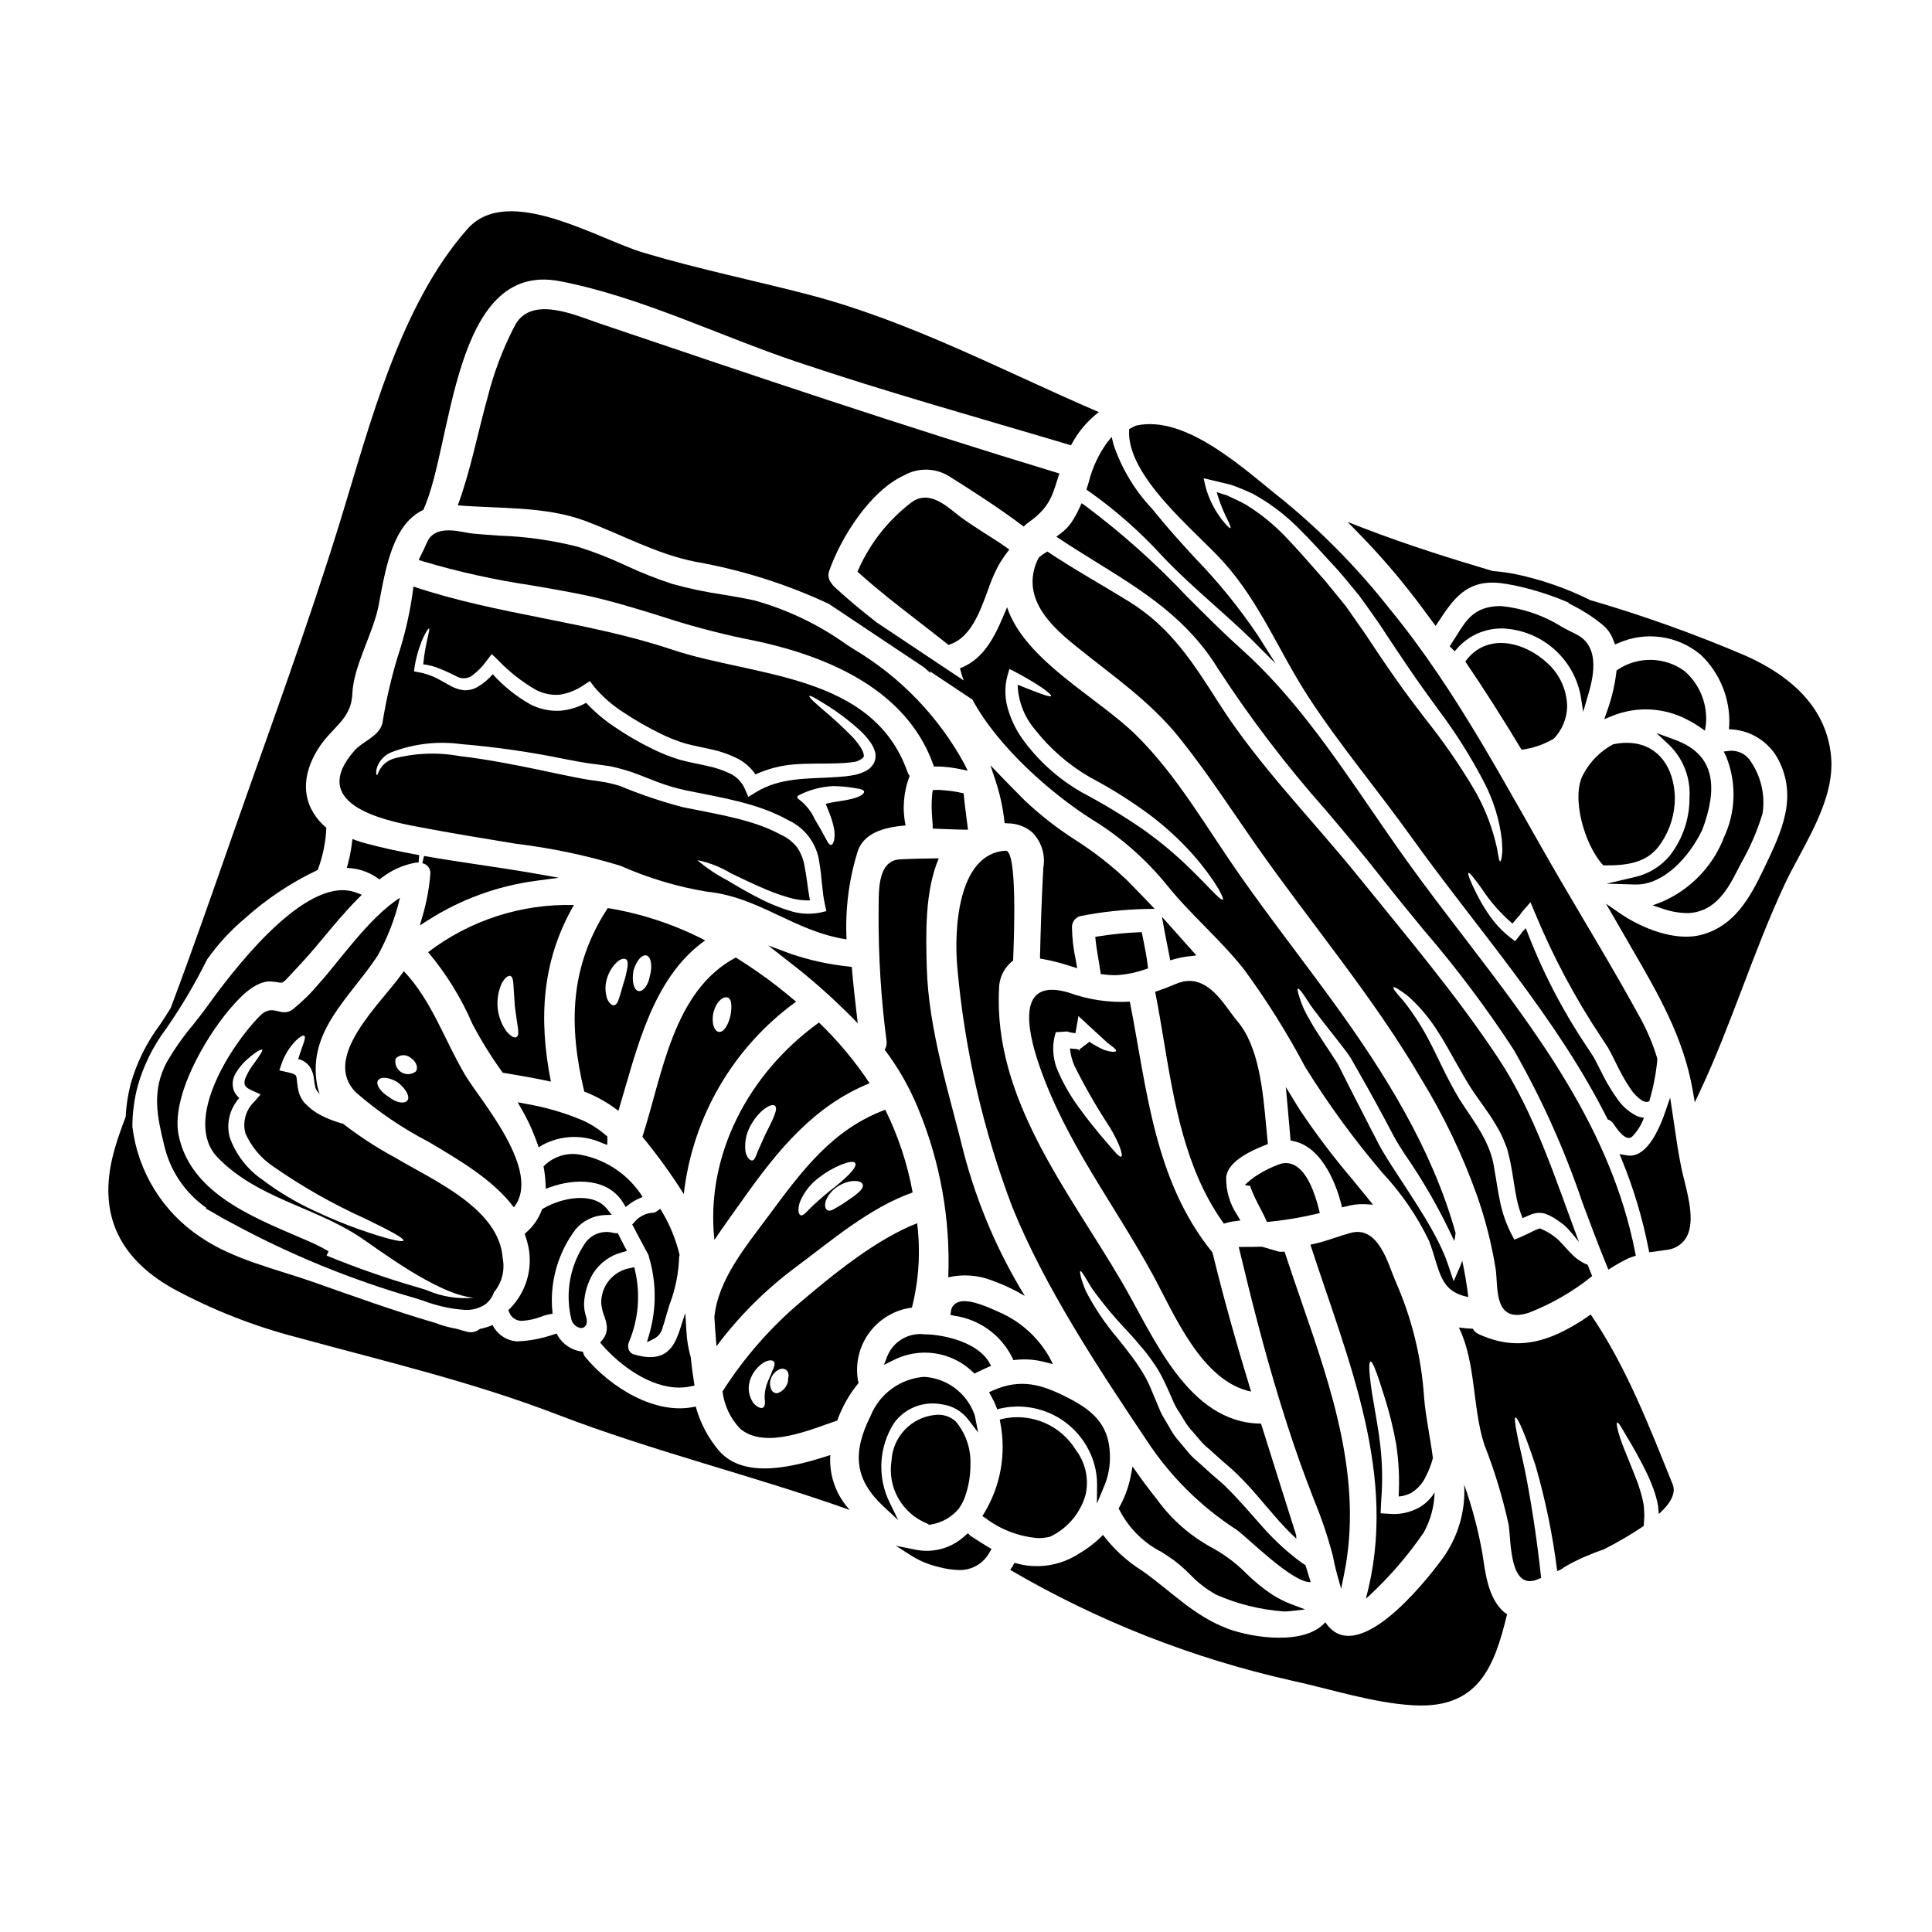
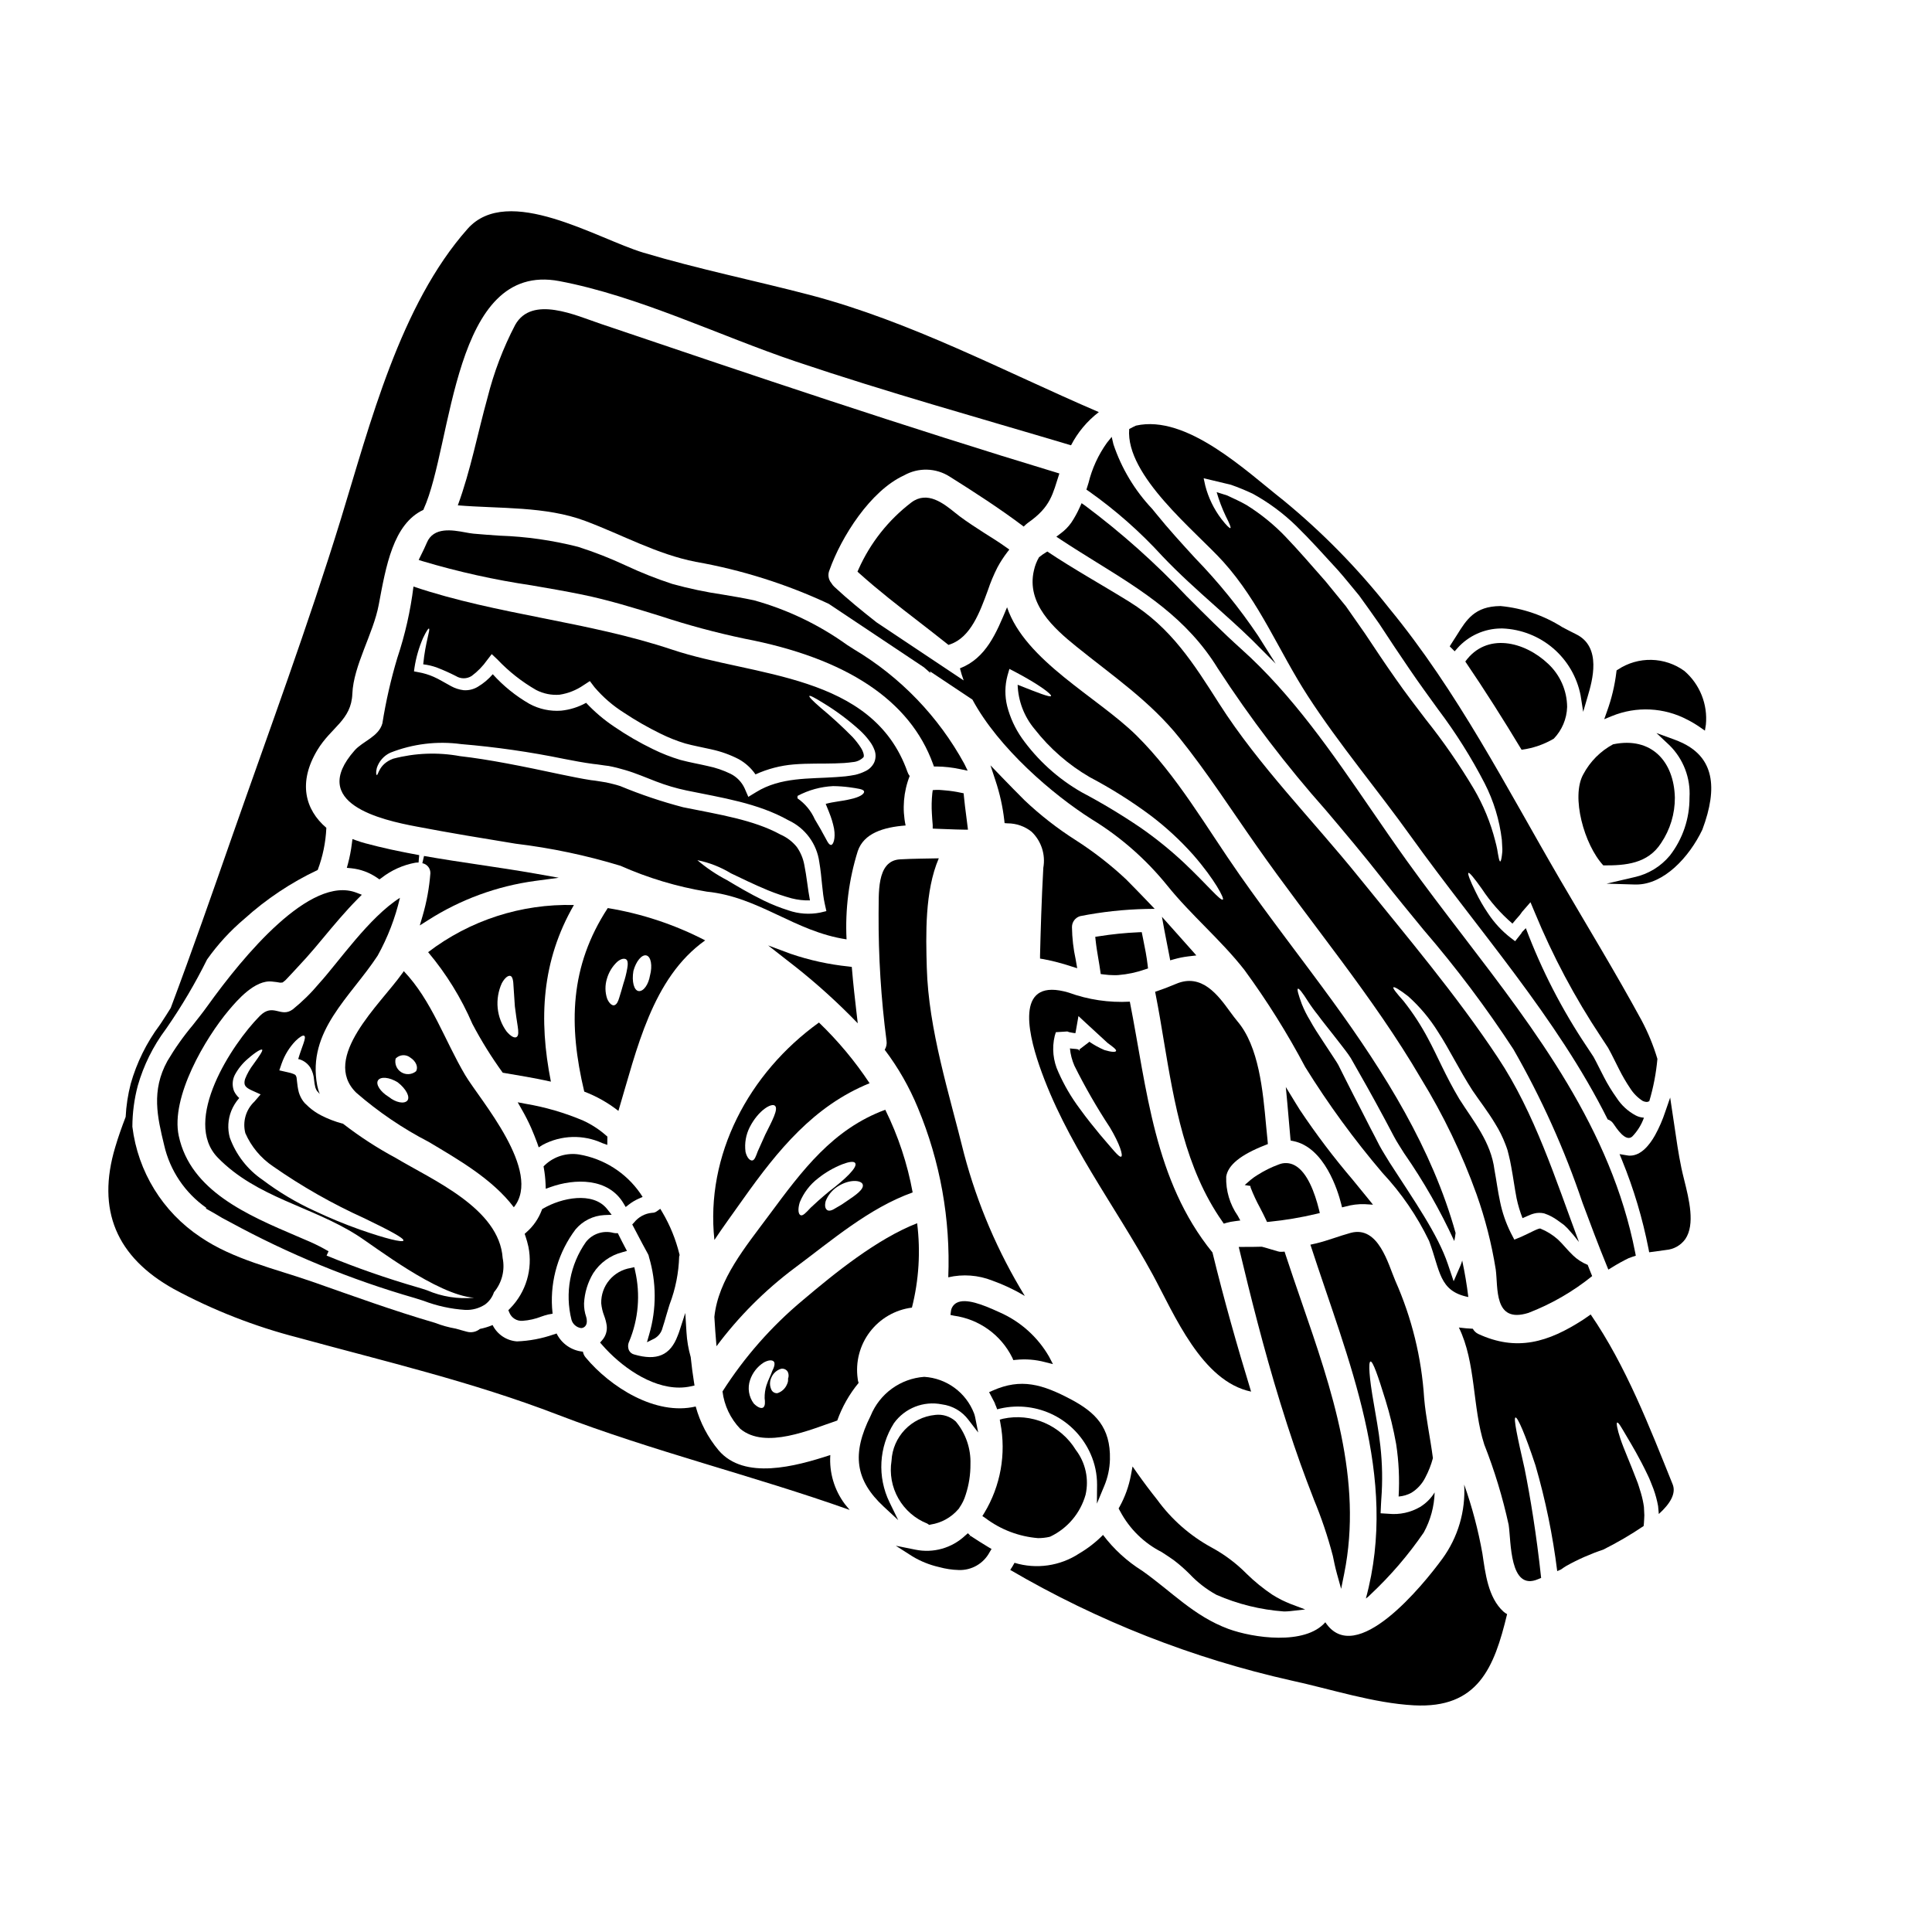
<svg xmlns="http://www.w3.org/2000/svg" fill="#000000" width="800px" height="800px" version="1.1" viewBox="144 144 512 512">
  <g>
    <path d="m315.45 499.71 2.004-1c1.078-0.613 1.852-1.648 2.137-2.856 0.348-1.035 0.648-2.082 0.949-3.148 0.246-0.848 0.492-1.691 0.758-2.527l0.188-0.594h0.004c1.527-4.031 2.375-8.285 2.496-12.594l0.121-0.395-0.074-0.277h0.004c-0.953-3.883-2.469-7.609-4.504-11.055l-0.551-0.922-0.875 0.629c-0.367 0.285-0.82 0.438-1.281 0.434-1.887 0.16-3.621 1.094-4.797 2.578l-0.477 0.512 1.363 2.59c0.922 1.758 1.844 3.519 2.816 5.266h0.004c0.133 0.246 0.219 0.512 0.254 0.789 1.988 6.652 2.016 13.738 0.078 20.402z" />
    <path d="m370.34 316.09-1.855-1.18h0.004c-7.469-5.367-15.828-9.371-24.688-11.828-2.711-0.582-5.512-1.051-8.215-1.504-4.516-0.66-8.984-1.602-13.383-2.816-4.172-1.363-8.258-2.981-12.234-4.84-4.148-1.941-8.418-3.617-12.781-5.008-6.793-1.73-13.75-2.723-20.758-2.957-2.301-0.156-4.613-0.316-6.945-0.531-0.645-0.059-1.402-0.195-2.215-0.348-3.34-0.613-8.398-1.527-10.168 2.781-0.434 1.035-0.953 2.094-1.484 3.172l-0.664 1.355 1.082 0.348c9.422 2.805 19.027 4.938 28.754 6.379 4.394 0.75 8.934 1.535 13.414 2.445 7.047 1.441 14.004 3.594 20.738 5.68 7.328 2.418 14.785 4.426 22.336 6.012 27.066 5.184 43.891 16.363 49.988 33.223l0.238 0.656h0.699c2.117 0.023 4.227 0.262 6.297 0.711l1.941 0.395-0.867-1.781v-0.004c-6.856-12.551-16.949-23.035-29.234-30.359z" />
    <path d="m255.25 389.25 2.188-1.391h0.004c8.578-5.484 18.25-9.031 28.34-10.402l6.297-0.844-6.223-1.102c-4.91-0.863-9.918-1.613-14.77-2.336-4.848-0.719-9.84-1.473-14.715-2.332l-0.445 1.914v0.004c1.273 0.242 2.176 1.379 2.129 2.676-0.293 3.836-0.988 7.629-2.07 11.32z" />
    <path d="m297.47 449.95c-3.285-0.516-6.625 0.512-9.051 2.789l-0.371 0.363 0.086 0.516v-0.004c0.238 1.348 0.387 2.711 0.445 4.078l0.055 1.344 1.258-0.453c6.394-2.285 15.293-2.512 19.352 4.328l0.57 0.961 0.883-0.688h0.004c0.781-0.609 1.637-1.117 2.543-1.52l1.055-0.473-0.633-0.965c-3.801-5.457-9.637-9.16-16.195-10.277z" />
    <path d="m354.52 480.08c9.766-7.258 19.773-15.945 31.348-20.074h-0.004c-1.391-7.606-3.832-14.977-7.258-21.91-13.918 5.152-21.961 16-30.699 27.789-6.418 8.66-13.543 17.129-14.594 27.109 0.16 2.59 0.324 5.18 0.566 7.769v0.004c5.856-7.848 12.809-14.812 20.641-20.688zm18.129-22.121c0.297 1.238-1.863 2.754-4.156 4.289-0.957 0.695-1.957 1.324-2.996 1.887-0.918 0.594-1.75 0.918-2.289 0.539s-0.699-1.18-0.395-2.363c0.617-1.582 1.719-2.934 3.148-3.856 3.258-2.113 6.441-1.684 6.688-0.496zm-16.703 4.664c1.027-2.516 2.703-4.711 4.859-6.363 1.949-1.559 4.125-2.812 6.445-3.727 1.754-0.672 3.023-0.836 3.375-0.324 0.789 1.078-2.754 4.398-6.961 7.582-2.023 1.672-3.719 3.207-4.824 4.262-1.215 1.297-2.106 2.289-2.699 1.969-0.543-0.242-0.789-1.469-0.195-3.398z" />
    <path d="m392.12 363.63c1.031 0.031 2.039 0.07 3.008 0.109 1.523 0.059 2.965 0.113 4.269 0.129h1.125l-0.441-3.492c-0.234-1.805-0.473-3.606-0.641-5.418l-0.066-0.727-0.711-0.145c-1.332-0.293-2.68-0.496-4.039-0.613l-0.613-0.051v-0.004c-0.676-0.078-1.355-0.105-2.035-0.082l-0.789 0.055-0.113 0.789c-0.191 1.82-0.23 3.652-0.113 5.481 0.059 0.957 0.113 1.91 0.215 2.969v0.953z" />
    <path d="m249.3 318.33c-1.707 5.695-3.031 11.5-3.965 17.371-0.973 3.543-5.207 4.723-7.363 7.176-12.355 14 6.988 18.398 16.457 20.176 8.711 1.672 17.453 3.102 26.219 4.535 9.414 1.133 18.715 3.09 27.785 5.852 7.297 3.242 14.973 5.547 22.852 6.852 13.973 1.402 23.223 10.574 37.066 12.648l-0.004 0.004c-0.398-7.91 0.605-15.828 2.969-23.387 1.617-4.746 6.797-6.34 12.68-6.797-0.93-4.383-0.555-8.941 1.078-13.113-0.262-0.332-0.461-0.707-0.594-1.105-9.25-26.168-40.77-25.145-62.344-32.379-22.512-7.519-46.211-9.191-68.562-16.719-0.793 6.422-2.223 12.75-4.273 18.887zm112.04 67.52c-2.809 0.547-5.711 0.344-8.418-0.594-2.227-0.707-4.398-1.57-6.5-2.59-3.914-1.918-7.086-3.828-9.711-5.394-2.828-1.469-5.481-3.254-7.906-5.316 3.148 0.633 6.16 1.812 8.902 3.481 2.723 1.297 6.043 2.941 9.898 4.535 2.027 0.824 4.098 1.523 6.207 2.102 1.578 0.402 3.203 0.586 4.832 0.539-0.594-3.148-0.867-6.363-1.484-9.359-0.309-1.727-0.992-3.367-2-4.801-1.156-1.43-2.644-2.559-4.332-3.293-7.125-3.914-16.324-5.312-25.789-7.231h0.004c-5.68-1.488-11.25-3.363-16.676-5.613-1.297-0.43-2.457-0.672-3.723-0.969-1.348-0.188-2.754-0.488-3.992-0.594-2.832-0.434-5.394-1-7.957-1.512-10.09-2.156-19.125-3.992-26.789-4.856-5.883-1.078-11.93-0.848-17.711 0.676-3.91 1.457-3.91 4.504-4.367 4.328-0.105-0.051-0.27-0.645 0.027-1.836l-0.004 0.004c0.566-1.797 1.855-3.273 3.562-4.074 5.969-2.363 12.441-3.152 18.805-2.289 9.18 0.766 18.305 2.078 27.328 3.934 2.508 0.484 5.152 0.996 7.66 1.32 1.457 0.137 2.723 0.395 4.102 0.539h-0.004c1.477 0.281 2.934 0.645 4.371 1.082 2.887 0.836 5.531 2.023 8.176 3.019 2.637 1.02 5.352 1.82 8.117 2.402 9.332 1.918 18.852 3.316 27 7.902h0.004c4.418 2.059 7.492 6.223 8.148 11.055 0.727 4.234 0.727 7.906 1.484 11.227l0.395 1.777zm7.871-30.027c-1.969 0.488-4.262 0.621-6.391 1.215 0.324 0.789 0.621 1.539 0.918 2.266l-0.004 0.004c0.57 1.383 1.004 2.82 1.297 4.285 0.457 2.672-0.242 4.371-0.812 4.328-0.699-0.027-1.156-1.402-2.262-3.289-0.488-0.973-1.242-2.133-2.023-3.508-0.988-2.238-2.578-4.16-4.59-5.555-0.016-0.219-0.004-0.438 0.027-0.652 2.91-1.547 6.125-2.43 9.414-2.59 1.426 0.016 2.852 0.117 4.266 0.301 2.184 0.324 3.828 0.484 3.938 1.133 0.105 0.648-1.156 1.523-3.773 2.062zm-115.37-34.875c0.418-2.727 1.188-5.383 2.289-7.91 0.812-1.668 1.352-2.535 1.539-2.453 0.461 0.16-0.945 3.543-1.512 9.465v0.004c1.273 0.145 2.523 0.445 3.723 0.895 1.684 0.652 3.332 1.391 4.938 2.211 1.281 0.801 2.914 0.793 4.184-0.027 1.582-1.176 2.965-2.598 4.098-4.211l1.215-1.574 1.484 1.402v-0.004c3.019 3.195 6.492 5.934 10.305 8.121 1.902 0.98 4.043 1.41 6.176 1.242 2.277-0.344 4.445-1.203 6.34-2.508l1.699-1.105 1.266 1.672h0.004c2.231 2.606 4.84 4.863 7.742 6.691 3.102 2.062 6.336 3.918 9.684 5.555 2.117 1.055 4.32 1.93 6.586 2.617 2.129 0.59 4.586 1.023 6.988 1.574l-0.004 0.004c2.504 0.539 4.926 1.41 7.203 2.59 1.766 0.984 3.281 2.363 4.426 4.027 3.199-1.461 6.633-2.356 10.141-2.644 3.965-0.324 7.582-0.16 10.926-0.27 0.836-0.027 1.645-0.082 2.426-0.105l1.215-0.109 1.051-0.133c1.066-0.066 2.074-0.52 2.836-1.266 0.297-0.328 0-1.484-0.648-2.512-0.664-1.027-1.41-1.992-2.242-2.887-2.695-2.734-5.531-5.332-8.488-7.785-2.047-1.777-3.102-2.859-2.941-3.074s1.461 0.484 3.805 1.941h0.004c3.379 2.059 6.555 4.434 9.492 7.086 1.043 0.949 1.984 2.004 2.805 3.148 0.5 0.684 0.898 1.438 1.184 2.238 0.383 1.062 0.332 2.234-0.137 3.262-0.5 1.008-1.336 1.809-2.359 2.269-0.832 0.414-1.711 0.73-2.617 0.945l-1.375 0.238-1.215 0.164c-0.941 0.105-1.723 0.133-2.613 0.211-6.934 0.488-14.562-0.051-21.07 3.969l-2.078 1.266-0.996-2.293c-0.762-1.641-2.055-2.981-3.672-3.801-1.934-0.949-3.984-1.648-6.098-2.078-2.262-0.539-4.613-0.918-7.227-1.617-2.504-0.75-4.941-1.703-7.285-2.859-3.555-1.719-6.973-3.703-10.234-5.934-2.727-1.82-5.234-3.949-7.477-6.34-2.051 1.137-4.309 1.844-6.637 2.078-2.91 0.211-5.824-0.414-8.387-1.809-3.633-2.09-6.91-4.738-9.715-7.852-1.121 1.312-2.453 2.434-3.938 3.316-1.141 0.699-2.473 1.02-3.805 0.918-1.164-0.145-2.293-0.512-3.32-1.078-1.777-0.945-3.148-1.836-4.586-2.457h0.004c-1.312-0.578-2.691-0.996-4.102-1.238l-1.129-0.215z" />
    <path d="m277.23 428.28c4.102 0.699 8.469 1.402 12.762 2.363-3.289-16.59-2.43-32.023 6.098-46.805h-0.004c-13.922-0.367-27.555 4.043-38.629 12.492 4.816 5.731 8.773 12.141 11.734 19.016 2.367 4.5 5.055 8.82 8.039 12.934zm-0.242-23.715c0.789-1.457 1.672-2.102 2.266-1.941s0.789 1.324 0.836 2.801c0.082 1.406 0.215 3.238 0.355 5.289 0.238 2.023 0.539 3.856 0.75 5.258 0.211 1.402 0.273 2.457-0.27 2.832-0.539 0.379-1.539-0.105-2.672-1.457v0.008c-1.324-1.82-2.141-3.965-2.363-6.207-0.219-2.25 0.16-4.519 1.094-6.582z" />
    <path d="m284.79 442.97c0.555 1.301 1.09 2.602 1.574 3.938l0.395 1.156 1.039-0.648-0.004-0.004c4.906-2.625 10.754-2.801 15.809-0.48l1.336 0.48 0.023-2.199-0.34-0.297v0.004c-1.812-1.602-3.852-2.926-6.047-3.938-4.906-2.082-10.039-3.582-15.297-4.469l-2.082-0.395 1.043 1.844c0.938 1.621 1.789 3.293 2.551 5.008z" />
-     <path d="m354.97 409.45c-1.594-1.324-3.184-2.644-4.801-3.914-3.582-2.793-7.316-5.394-11.18-7.789-16.688 8.875-19.387 30.988-24.754 47.52 3.977 4.82 7.644 9.887 10.977 15.176 2.309-20.426 13.113-38.934 29.758-50.992zm-17.457 3.914c-0.539 2.289-1.699 4.234-2.969 4.098-1.238-0.078-2.102-2.402-1.457-5.18 0.812-3.074 2.672-4.328 3.805-3.91 1.141 0.422 1.086 2.973 0.625 5.016z" />
    <path d="m340.92 461.79c9.254-13.055 18.801-24.738 33.531-30.723-3.871-5.84-8.371-11.234-13.418-16.086-18.641 13.406-30.133 35.176-27.707 57.621 2.387-3.59 5.004-7.152 7.594-10.812zm1.777-19.098c2.293-4.481 5.824-6.504 6.691-5.641 0.945 0.863-0.812 4.074-2.59 7.637-0.789 1.723-1.484 3.262-1.996 4.453-0.488 1.297-0.84 2.402-1.512 2.402-0.566 0-1.352-0.703-1.727-2.32l0.004-0.004c-0.289-2.242 0.105-4.519 1.133-6.535z" />
    <path d="m280.17 463.94c7.688-9.52-8.98-28.457-12.867-34.988-5.453-9.199-8.875-19.801-16.297-27.594-0.148 0.258-0.32 0.5-0.512 0.73-5.664 7.981-21.527 22.227-12.086 31.488 5.867 5.102 12.324 9.484 19.234 13.055 7.746 4.633 16.891 9.84 22.527 17.309zm-28.246-28.242c-0.836 0.918-3.047 0.488-4.879-0.996-2.238-1.352-3.543-3.344-2.863-4.398 0.68-1.051 2.969-0.867 5.207 0.512 2.266 1.754 3.375 3.941 2.535 4.883zm2.32-7.793c-1.113 0.906-2.684 1.008-3.902 0.242-1.223-0.762-1.82-2.215-1.492-3.617 1.043-1.09 2.746-1.195 3.914-0.242 1.48 0.941 2.156 2.562 1.48 3.617z" />
    <path d="m330.88 393.21c-8.102-4.191-16.816-7.082-25.816-8.562-10.09 15.43-10.438 30.996-6.231 48.637 3.258 1.238 6.309 2.965 9.051 5.117 4.894-16.301 8.914-35.184 22.996-45.191zm-20.664 7.477v0.004c-0.227 1.336-0.562 2.652-0.996 3.938-0.395 1.484-0.812 2.754-1.105 3.746-0.297 0.992-0.621 1.754-1.242 2-0.539 0.238-1.402-0.355-1.969-1.699v-0.004c-0.578-1.719-0.598-3.578-0.059-5.312 0.484-1.684 1.406-3.211 2.676-4.422 0.996-0.867 1.887-1.027 2.402-0.703 0.512 0.32 0.508 1.316 0.293 2.477zm6.043 1.805c-0.395 2.402-1.695 4.262-2.969 4.156-1.27-0.105-1.914-2.512-1.43-5.34 0.699-2.59 2.238-4.426 3.453-4.102 1.211 0.328 1.633 2.719 0.945 5.309z" />
    <path d="m238.55 366.77-1.145-0.414-0.16 1.207v0.004c-0.219 1.785-0.562 3.555-1.023 5.293l-0.309 1.125 1.156 0.113c2.484 0.25 4.859 1.129 6.906 2.555l0.574 0.395 0.559-0.395c2.617-2.039 5.688-3.422 8.953-4.023h0.023c0.277-0.039 0.555-0.051 0.836-0.043l0.172-1.969c-5.25-0.941-9.938-1.969-14.316-3.148-0.758-0.203-1.488-0.434-2.227-0.699z" />
    <path d="m369.73 400.24-0.789-0.102c-5.254-0.535-10.43-1.668-15.426-3.375l-5.957-2.219 5.008 3.918c5.898 4.512 11.488 9.414 16.734 14.668l2.012 2.055-0.332-2.856c-0.395-3.477-0.859-7.406-1.18-11.301z" />
    <path d="m563.58 349.22c-3.293 5.902 0.238 18.641 5.312 24.117 5.93 0.055 11.809-0.457 15.324-5.93 2.394-3.555 3.664-7.75 3.641-12.035-0.242-9.688-6.297-16.184-16.297-14.137h-0.055 0.004c-3.379 1.812-6.141 4.594-7.93 7.984z" />
    <path d="m532.32 319.31c5.207 7.66 10.145 15.457 14.918 23.387 0.055 0 0.082-0.027 0.133-0.027v0.004c2.961-0.41 5.812-1.398 8.391-2.914 2.18-2.262 3.441-5.25 3.543-8.391-0.031-4.367-1.867-8.527-5.074-11.492-6.266-5.922-16.297-8.348-21.91-0.566z" />
    <path d="m590.38 321.81c-2.543-1.844-5.586-2.867-8.727-2.938s-6.227 0.816-8.852 2.547l-0.395 0.254-0.055 0.477c-0.43 3.543-1.262 7.023-2.484 10.379l-0.73 2.066 2.031-0.832c6.484-2.656 13.816-2.301 20.016 0.969 1.164 0.59 2.285 1.262 3.356 2.008l1.281 0.891 0.246-1.543h0.004c0.539-5.402-1.582-10.727-5.691-14.277z" />
    <path d="m590.19 341.05c-0.883-0.438-1.793-0.824-2.719-1.152l-4.496-1.633 3.488 3.273c3.66 3.637 5.582 8.672 5.273 13.824 0.035 5.555-1.793 10.957-5.188 15.352-2.418 2.922-5.742 4.945-9.449 5.75l-7.344 1.715 7.539 0.227h0.332c7.297 0 14.02-7.215 17.512-14.535 4.328-11.523 2.715-18.977-4.949-22.82z" />
    <path d="m561.66 312.07c-1.18-0.57-2.363-1.207-3.606-1.855v0.004c-4.941-3.129-10.547-5.051-16.363-5.609h-0.129c-6.727 0.07-8.914 3.582-11.445 7.648-0.469 0.75-0.961 1.535-1.496 2.336l-0.43 0.699 1.309 1.309 0.695-0.789c2.961-3.34 7.207-5.254 11.668-5.266h0.316c4.949 0.195 9.688 2.055 13.445 5.277 3.758 3.227 6.316 7.625 7.258 12.488l0.68 4.328 1.234-4.211c1.137-3.875 3.812-12.996-3.137-16.359z" />
    <path d="m468.17 292.86c9.711 10.789 14.672 23.617 22.414 35.582 8.266 12.762 18.5 24.898 27.383 37.309 17.75 24.738 38.629 47.938 52.09 74.91 0.621 0.191 1.152 0.594 1.512 1.137 0.754 1.078 3.262 5.074 5.047 3.344h-0.004c1.352-1.414 2.391-3.094 3.047-4.938-0.078-0.027-0.16 0-0.211-0.027-0.699-0.059-1.379-0.262-2-0.594-2.051-1.098-3.785-2.703-5.043-4.664-1.234-1.727-2.344-3.539-3.316-5.422-0.973-1.836-1.918-3.856-2.805-5.449-0.594-0.895-1.18-1.781-1.781-2.699h-0.004c-6.57-9.801-11.984-20.328-16.137-31.375l-0.973 1c-0.156 0.293-0.348 0.562-0.566 0.812l-1.297 1.645-1.18-0.895c-2.34-1.812-4.363-4-5.992-6.469-1.211-1.781-2.293-3.648-3.234-5.586-1.574-3.148-2.238-4.992-1.969-5.152 0.273-0.16 1.512 1.348 3.543 4.207 2.266 3.438 5 6.543 8.121 9.227 0.328-0.395 0.621-0.754 0.945-1.133 0.324-0.379 0.648-0.727 0.973-1.105 0.324-0.379 0.395-0.594 0.645-0.891l2.211-2.535 1.133 2.695c4.762 11.555 10.645 22.613 17.562 33.02 0.594 0.918 1.215 1.836 1.805 2.754l0.082 0.133c1.18 2.106 1.969 3.887 2.914 5.691l0.004 0.004c0.859 1.723 1.832 3.391 2.91 4.988 0.84 1.344 1.965 2.484 3.293 3.348 0.375 0.191 0.793 0.297 1.215 0.297l0.566-0.188c1.094-3.66 1.816-7.418 2.156-11.223-1.059-3.543-2.469-6.969-4.207-10.234-6.852-12.594-14.324-24.844-21.555-37.227-14.352-24.633-27.141-49.883-45.375-72.027h0.004c-8.273-10.492-17.652-20.062-27.98-28.539-9.84-7.715-25.586-22.828-39.062-19.801l0.004-0.004c-0.617 0.277-1.223 0.582-1.809 0.918-0.98 12.359 17.527 26.969 24.922 35.156zm-3.211-21.648c1.617 0.395 3.402 0.812 5.289 1.266v0.004c1.953 0.688 3.867 1.477 5.742 2.359 4.207 2.309 8.082 5.176 11.52 8.523 3.668 3.59 7.281 7.609 11.059 11.738 1.996 2.262 3.695 4.426 5.613 6.715 1.777 2.402 3.543 4.965 5.34 7.504 2.695 4.125 5.363 8.145 7.953 11.922 2.617 3.856 5.234 7.418 7.742 10.898l0.004-0.004c4.613 6.129 8.703 12.633 12.223 19.449 2.394 4.676 3.938 9.738 4.559 14.957 0.051 0.918 0.105 1.754 0.133 2.457 0.027 0.699-0.082 1.324-0.133 1.805-0.137 0.973-0.273 1.484-0.434 1.484s-0.324-0.512-0.488-1.457c-0.105-0.461-0.184-1.023-0.297-1.699-0.109-0.676-0.324-1.43-0.539-2.289l0.004-0.004c-1.23-4.832-3.141-9.469-5.664-13.773-3.82-6.418-8.074-12.57-12.734-18.406-2.59-3.398-5.367-7.016-8.016-10.816-2.723-3.856-5.391-7.871-8.121-11.977-1.699-2.43-3.375-4.828-5.019-7.176-1.836-2.238-3.641-4.453-5.391-6.609-3.75-4.262-7.231-8.309-10.629-11.844h0.008c-3.082-3.215-6.555-6.035-10.332-8.391-1.723-0.996-3.481-1.75-5.117-2.535-1-0.297-1.918-0.621-2.805-0.891l-0.004 0.004c0.629 2.172 1.43 4.293 2.402 6.34 1 1.969 1.457 3.074 1.238 3.18-0.215 0.105-1.051-0.699-2.402-2.43h0.004c-1.992-2.629-3.438-5.625-4.262-8.82l-0.426-1.957z" />
-     <path d="m600.63 366.44c-0.051 0.125-0.09 0.258-0.121 0.391-3.07 7.215-8.785 12.98-15.969 16.117l-2.578 0.98 2.617 0.875v-0.004c2.062 0.73 4.231 1.129 6.418 1.18 0.48 0.004 0.957-0.023 1.434-0.082 5.949-0.754 9.215-5.754 11.629-10.535 0.43-0.848 0.879-1.699 1.332-2.566h-0.004c2.391-4.168 4.305-8.59 5.707-13.184 0.781-5.082-0.492-10.266-3.543-14.406-1.293-1.613-3.324-2.449-5.379-2.211l-1.367 0.172 0.609 1.234 0.004 0.004c2.852 6.981 2.625 14.84-0.621 21.648z" />
    <path d="m304.16 466.01 1.941-0.078-1.203-1.52c-3.766-4.75-12.164-2.949-16.926-0.152l-0.301 0.176-0.121 0.324c-0.852 2.231-2.231 4.219-4.027 5.789l-0.484 0.434 0.211 0.617h0.004c0.316 0.926 0.578 1.871 0.785 2.828 1.184 5.906-0.637 12.02-4.859 16.316l-0.461 0.461 0.246 0.602c0.555 1.449 2 2.356 3.543 2.223 1.703-0.121 3.375-0.5 4.961-1.125 0.586-0.215 1.184-0.395 1.793-0.543l1.18-0.215-0.141-1.617c-0.457-7.426 1.746-14.773 6.219-20.719 1.91-2.273 4.676-3.648 7.641-3.801z" />
    <path d="m398.35 280.85c-0.395-0.293-0.789-0.617-1.219-0.957-3.106-2.496-7.359-5.902-11.59-2.754-6.082 4.637-10.902 10.727-14.016 17.711l-0.285 0.648 0.527 0.473c5 4.488 10.379 8.66 15.578 12.668 2.539 1.969 5.078 3.938 7.582 5.93l0.426 0.34 0.516-0.18c5.383-1.898 7.797-8.477 9.922-14.281 0.695-2.09 1.547-4.121 2.543-6.086 0.742-1.375 1.59-2.691 2.535-3.934l0.609-0.789-0.824-0.59c-1.887-1.352-3.859-2.586-5.777-3.781-2.184-1.434-4.449-2.852-6.527-4.418z" />
    <path d="m507.2 566.56c5.281-4.953 10.016-10.461 14.109-16.43 1.793-3.262 2.781-6.906 2.887-10.625-0.965 1.57-2.285 2.891-3.856 3.856-2.512 1.465-5.418 2.098-8.312 1.809l-2.156-0.133 0.105-2.32 0.082-1.484 0.004-0.004c0.355-4.656 0.273-9.332-0.246-13.973-0.461-4.262-1.238-8.176-1.777-11.465-1.18-6.664-1.457-10.844-0.84-10.977 0.617-0.133 1.996 3.828 3.969 10.234v-0.004c1.18 3.824 2.125 7.715 2.828 11.656 0.703 4.594 0.922 9.254 0.652 13.895 1.188-0.086 2.348-0.43 3.394-1 1.574-0.973 2.844-2.367 3.672-4.019 0.867-1.637 1.547-3.363 2.023-5.152-0.703-5.422-1.891-10.844-2.32-15.863-0.684-10.746-3.269-21.285-7.637-31.129-1.887-4.371-4.449-14.703-11.84-12.707-3.051 0.836-6.019 2.023-9.094 2.777-0.512 0.133-1.051 0.211-1.574 0.352 9.953 30.668 23.492 61.426 14.699 93.77h0.004c0.445-0.305 0.859-0.66 1.223-1.062z" />
    <path d="m308.97 475.84 1.18-0.332-0.574-1.078c-0.531-1.016-1.066-2.031-1.574-3.074l-0.27-0.551-0.625 0.004c-0.172-0.012-0.344-0.035-0.508-0.074-2.695-0.742-5.57 0.199-7.309 2.387-4.227 5.996-5.629 13.535-3.836 20.645 0.34 1.156 1.32 2.008 2.512 2.184 0.172 0.004 0.34-0.023 0.5-0.082 0.367-0.121 1.5-0.699 0.871-2.914v0.004c-0.391-1.141-0.578-2.34-0.559-3.543 0.141-2.82 0.973-5.562 2.422-7.984 1.785-2.785 4.562-4.785 7.769-5.59z" />
-     <path d="m489.96 558.79-1.078-0.699c-3.703-2.746-7.109-5.867-10.168-9.312-3.078-3.453-6.207-7.176-9.469-10.383-1.539-1.621-3.613-3.148-5.234-4.695-0.891-0.836-1.836-1.645-2.695-2.43h-0.004c-0.93-0.754-1.781-1.605-2.535-2.535-0.754-0.918-1.539-1.836-2.266-2.723-0.793-0.867-1.488-1.82-2.078-2.836-0.566-0.996-1.156-1.996-1.723-2.969-0.605-0.922-1.113-1.91-1.512-2.938-0.812-1.941-1.574-3.801-2.363-5.637-0.699-1.648-1.551-3.231-2.539-4.723-0.918-1.469-1.914-2.883-2.992-4.238-1-1.375-2.051-2.641-3.023-3.887l0.004 0.004c-3.309-3.856-6.16-8.082-8.5-12.598-1.379-3.266-1.727-5.207-1.484-5.34 0.324-0.137 1.238 1.617 3.074 4.586 2.856 3.973 5.984 7.742 9.363 11.277 1.051 1.18 2.184 2.363 3.289 3.746h0.004c1.227 1.367 2.359 2.812 3.394 4.328 1.199 1.664 2.234 3.434 3.102 5.289 0.84 1.699 1.648 3.613 2.484 5.512v-0.004c0.41 0.93 0.906 1.816 1.484 2.644 0.512 0.836 1.051 1.699 1.574 2.562 0.535 0.898 1.168 1.73 1.891 2.484 0.676 0.789 1.379 1.617 2.078 2.426 0.703 0.844 1.496 1.613 2.359 2.293l2.484 2.238c1.805 1.645 3.586 2.996 5.367 4.828 3.695 3.641 6.582 7.336 9.578 10.734v0.004c1.797 2.102 3.703 4.098 5.719 5.988 0-0.324-0.027-0.648-0.055-0.973-3.102-9.871-6.231-19.68-9.305-29.539-19.48-0.133-28.566-23.387-37-37.738-13.945-23.82-33.938-48.234-32.426-77.449h0.004c-0.008-2.953 1.371-5.738 3.723-7.523 0.27-6.609 1.129-29.324-1.996-29.125-12.844 0.789-13.676 21.391-12.789 30.996v-0.004c1.926 21.691 6.82 43.012 14.539 63.371 8.582 21.285 22.902 42.902 35.664 61.965 6.191 9.441 14.285 17.488 23.766 23.617 2.969 2.078 14.863 14.168 19.68 13.895-0.473-1.496-0.934-3.008-1.391-4.492z" />
    <path d="m474.36 561.06c-2.746-2.777-5.887-5.129-9.32-6.984-5.668-3.094-10.574-7.406-14.367-12.629-1.863-2.336-3.606-4.66-5.191-6.906l-1.344-1.91-0.43 2.293v0.004c-0.547 2.93-1.562 5.754-3 8.363l-0.262 0.461 0.422 0.789 0.004-0.004c2.465 4.637 6.301 8.398 10.98 10.773 1.098 0.715 2.168 1.41 3.148 2.106 1.512 1.148 2.945 2.398 4.285 3.746 2.062 2.188 4.453 4.039 7.086 5.484 5.664 2.473 11.711 3.961 17.875 4.41 0.523 0 1.051-0.023 1.574-0.078l4.074-0.457-3.84-1.445h-0.004c-1.707-0.664-3.344-1.496-4.891-2.477-2.434-1.633-4.711-3.488-6.801-5.539z" />
    <path d="m303.03 499.79 0.57 0.652c4.805 5.512 12.688 11.281 20.398 11.281h0.004c1.059 0 2.113-0.113 3.148-0.344l0.906-0.199-0.145-0.918c-0.328-2.016-0.609-4.188-0.867-6.641h-0.004c-0.613-2.148-0.988-4.356-1.117-6.59l-0.316-5.082-1.57 4.836c-0.125 0.395-0.281 0.789-0.449 1.203-1.945 5.195-5.512 6.723-11.531 4.961h-0.004c-0.605-0.152-1.109-0.566-1.379-1.129-0.309-0.742-0.285-1.582 0.062-2.309 2.465-5.926 3.016-12.477 1.574-18.73l-0.207-0.965-0.965 0.211v0.004c-4.578 0.723-7.914 4.723-7.809 9.359 0.109 1.141 0.375 2.262 0.789 3.332 0.312 0.82 0.535 1.672 0.664 2.539 0.18 1.402-0.25 2.812-1.18 3.879z" />
    <path d="m427.21 407.05c-13.922-4.129-11.059 9.816-7.769 19.367 7.016 20.336 19.879 36.742 30.051 55.379 5.746 10.605 12.988 28.273 26.059 30.996-3.723-12.168-7.203-24.438-10.234-36.875-15.484-19.07-17.32-43.164-21.902-66.469l0.004 0.004c-5.508 0.305-11.023-0.512-16.207-2.402zm13.895 43.484c-0.594 0.215-2.363-2.129-5.613-5.879-1.574-1.918-3.453-4.207-5.394-6.906-2.227-2.981-4.106-6.203-5.609-9.605-1.41-3.004-1.754-6.402-0.973-9.629l0.297-0.973 2.969-0.188c0.215 0 0.16 0.055 0.512 0.16s0.754 0.133 1.105 0.215l0.594 0.078c0.082-0.324 0.133-0.672 0.188-0.996l0.621-3.543 2.238 2.078c2.289 2.129 4.18 3.856 5.512 5.07 1.484 1.078 2.363 1.754 2.211 2.106-0.148 0.352-1.238 0.297-3.051-0.242l0.004 0.004c-1.43-0.609-2.797-1.359-4.074-2.242 0 0.055 0 0.082-0.023 0.109l-2.539 1.941c-0.039 0.145-0.066 0.289-0.078 0.434h-0.027l-0.055-0.242-0.105-0.133-0.188-0.082-0.461-0.078c-0.395-0.027-0.836-0.082-1.266-0.109-0.105-0.027-0.215-0.027-0.352-0.051l-0.004-0.004c0.145 1.582 0.547 3.129 1.18 4.586 2.805 5.641 5.949 11.109 9.414 16.371 2.59 4.328 3.578 7.508 2.969 7.75z" />
    <path d="m497.22 556.34 0.09 0.43c0.16 0.789 0.496 2.481 1.004 4.328l1.102 3.961 0.812-4.031c4.996-24.797-3.301-48.852-11.328-72.094-1.441-4.18-2.879-8.352-4.242-12.516l-0.234-0.723-0.758 0.047h-0.004c-0.34 0.027-0.68-0.016-1.004-0.117-0.555-0.152-1.117-0.324-1.691-0.496-0.824-0.246-1.66-0.5-2.504-0.719l-0.137-0.016h-0.145c-1.539 0.051-3.082 0.051-4.621 0.051h-1.285l0.297 1.211c2.648 11.078 6.258 25.633 10.68 39.98l0.07 0.219c2.453 7.93 4.672 14.48 6.984 20.609 0.594 1.598 1.215 3.203 1.844 4.816l-0.008 0.004c2.043 4.894 3.738 9.926 5.078 15.055z" />
    <path d="m442.42 377.03c-4.144-3.883-8.641-7.371-13.426-10.43-4.801-3.059-9.297-6.566-13.434-10.473-1.992-1.996-4.035-4.066-6.086-6.195l-2.988-3.102 1.348 4.094c1.121 3.379 1.895 6.863 2.305 10.402l0.09 0.812 0.816 0.062v-0.004c2.301 0.004 4.531 0.785 6.332 2.219 2.574 2.461 3.746 6.051 3.113 9.559-0.477 8.578-0.711 16.906-0.867 23.203v0.859l0.848 0.137c2.527 0.477 5.019 1.125 7.457 1.938l1.543 0.48-0.395-2.277v-0.004c-0.621-2.828-0.953-5.711-0.992-8.605-0.012-1.352 0.875-2.543 2.168-2.918 5.766-1.141 11.621-1.777 17.496-1.902l2.25-0.031-1.824-1.918c-1.949-2.008-3.836-3.996-5.754-5.906z" />
    <path d="m540.38 480.37c0.676 4.801-0.617 14.461 8.633 11.57v0.004c6.117-2.356 11.828-5.648 16.926-9.766-0.395-0.996-0.812-1.969-1.18-2.969-1.457-0.586-2.785-1.445-3.914-2.535-1.508-1.43-2.754-3.074-3.992-4.207-1.355-1.207-2.906-2.172-4.586-2.859-0.352-0.301-2.887 1.18-5.117 2.156l-1.836 0.754-0.918-1.754 0.004 0.004c-1.312-2.617-2.273-5.398-2.859-8.266-0.617-2.832-0.973-5.719-1.484-8.441-0.945-7.477-5.531-12.816-9.332-18.828-3.59-5.992-5.902-11.629-8.309-16.051v-0.004c-1.848-3.481-4.004-6.789-6.449-9.875-1.891-2.129-2.914-3.398-2.699-3.641 0.211-0.242 1.621 0.594 3.914 2.363l-0.004-0.004c3.109 2.785 5.797 6 7.988 9.551 2.859 4.367 5.531 9.953 9.09 15.457 1.781 2.644 4.051 5.531 6.019 8.82h-0.004c1.066 1.699 1.961 3.5 2.672 5.379 0.188 0.539 0.352 0.863 0.566 1.574l0.352 1.406c0.242 0.891 0.434 1.941 0.621 2.941 0.566 2.992 0.918 5.797 1.43 8.414 0.379 1.793 0.906 3.555 1.574 5.262 0.395-0.164 0.727-0.328 1.105-0.488l0.918-0.395c0.34-0.141 0.691-0.258 1.051-0.348 0.875-0.227 1.793-0.234 2.672-0.027 1.27 0.426 2.461 1.043 3.543 1.832 0.43 0.328 0.891 0.648 1.348 0.973l0.082 0.055 0.238 0.188 0.16 0.133 0.273 0.273 0.566 0.539c1.059 1.145 2.059 2.344 2.996 3.586-6.231-16.695-11.738-34.176-21.449-48.805-11.059-16.699-24.332-32.348-36.93-47.938-12.168-15.078-26.461-29.484-36.902-45.836-6.848-10.738-12.758-20.203-23.898-27.109-7.231-4.481-14.648-8.578-21.715-13.301-0.027 0.027-0.055 0.055-0.082 0.055h-0.004c-0.734 0.434-1.438 0.918-2.102 1.457-0.629 1.082-1.086 2.254-1.352 3.481-2.078 8.797 5.285 15.379 11.195 20.152 9.605 7.769 19.559 14.484 27.355 24.227 7.363 9.172 13.676 18.992 20.422 28.594 14.406 20.582 30.891 39.949 43.594 61.691 5.953 9.691 10.887 19.969 14.73 30.676 2.293 6.457 3.996 13.113 5.078 19.879z" />
    <path d="m533.12 487.73c-0.395-3.289-0.945-6.5-1.621-9.684v0.004c-0.117 0.43-0.262 0.852-0.43 1.266l-1.836 4.234-1.539-4.559c-2.644-7.871-8.902-16.777-15.379-26.816-0.941-1.574-1.887-2.996-2.754-4.613-0.789-1.574-1.617-3.148-2.402-4.641-1.535-3.047-3.047-5.961-4.477-8.738s-2.754-5.453-3.996-7.93c-0.512-0.945-1.43-2.188-2.051-3.211-0.699-1.078-1.375-2.102-2.023-3.074-1.32-1.996-2.481-3.777-3.426-5.512l0.008 0.004c-0.863-1.398-1.605-2.871-2.211-4.402-0.918-2.481-1.297-3.91-1.027-4.047 0.27-0.137 1.215 1.027 2.617 3.266v0.004c0.859 1.324 1.785 2.602 2.777 3.828 1.055 1.457 2.402 3.102 3.856 4.965 0.727 0.918 1.512 1.918 2.293 2.941 0.812 1.105 1.574 1.969 2.481 3.402 1.379 2.426 2.836 4.996 4.371 7.715 1.535 2.723 3.074 5.582 4.691 8.578 0.789 1.484 1.594 2.996 2.402 4.535 0.809 1.539 1.836 3.019 2.754 4.531l0.008-0.008c5.066 7.305 9.48 15.039 13.191 23.121 0.152-0.707 0.27-1.418 0.352-2.133-6.203-22.277-18.762-42.398-32.508-61.316-8.199-11.277-16.809-22.281-24.797-33.695-8.688-12.379-16.43-26.113-27.25-36.82-10.332-10.199-29.52-19.773-34.312-33.992-2.828 6.773-5.512 13.461-12.488 16.188 0.273 1.086 0.605 2.152 0.992 3.203l-23.098-15.402c-3.84-3.016-7.633-6.102-11.215-9.445h0.004c-0.289-0.266-0.535-0.574-0.727-0.918-0.824-0.953-1.031-2.293-0.539-3.449 3.148-8.875 10.871-21.043 19.746-25.117 3.793-2.152 8.465-2.031 12.137 0.324 6.527 4.102 13.328 8.496 19.477 13.137 0.023 0.047 0.062 0.086 0.109 0.105 0.359-0.367 0.746-0.711 1.156-1.023 6.07-4.234 6.531-7.609 8.309-13.059-40.934-12.379-81.082-25.949-121.55-39.656-6.582-2.211-18.207-7.633-22.66 0.273-3.195 6.117-5.656 12.59-7.336 19.285-2.617 9.414-4.481 19.316-7.871 28.543 11.082 0.918 23.223 0.188 33.746 4.125 9.766 3.644 19.02 8.848 29.324 10.848 12.188 2.152 24.035 5.898 35.246 11.137l25.191 16.801c0.566 0.52 1.18 0.984 1.73 1.523-0.039-0.141-0.059-0.289-0.09-0.43l11.23 7.477c6.926 12.887 21.379 25.246 31.645 31.734 7.594 4.648 14.336 10.562 19.938 17.48 6.391 7.957 14.297 14.484 20.527 22.469v0.004c5.973 8.16 11.348 16.742 16.078 25.68 6.117 9.863 12.973 19.25 20.5 28.082 4.996 5.344 9.148 11.41 12.328 17.996 2.984 7.926 2.578 13.32 10.402 14.883zm-65.035-105.34c-0.617 0.461-3.992-3.746-10.172-9.605h0.004c-3.625-3.406-7.492-6.543-11.574-9.387-5.07-3.445-10.324-6.606-15.742-9.469-6.227-3.574-11.609-8.453-15.781-14.297-1.801-2.578-3.125-5.453-3.91-8.5-0.652-2.66-0.625-5.445 0.082-8.09l0.512-1.777 1.457 0.754c6.445 3.398 9.766 5.961 9.578 6.418-0.188 0.461-3.543-0.863-8.848-2.969h-0.004c0.145 4.316 1.73 8.457 4.508 11.762 4.016 5.137 8.977 9.461 14.617 12.734 5.582 2.941 10.934 6.305 16 10.062 4.141 3.125 7.965 6.648 11.414 10.523 5.801 6.66 8.254 11.57 7.859 11.84z" />
    <path d="m435.6 401.39 0.102 0.742 0.75 0.094v0.004c0.953 0.129 1.91 0.199 2.871 0.203 0.367 0 0.719 0 1.07-0.035 2.414-0.195 4.797-0.699 7.086-1.504l0.758-0.25-0.09-0.789c-0.262-2.305-0.719-4.621-1.18-6.859l-0.395-1.969-0.844 0.031c-3.535 0.156-7.059 0.512-10.551 1.07l-0.926 0.141 0.102 0.938c0.172 1.637 0.449 3.258 0.719 4.875 0.188 1.09 0.371 2.195 0.527 3.309z" />
    <path d="m477.4 455.29c-0.688 0.41-1.348 0.871-1.965 1.383l-1.574 1.371 1.512 0.25v0.09l0.059 0.344c0.707 1.828 1.535 3.606 2.473 5.324 0.543 1.047 1.082 2.09 1.574 3.148l0.297 0.637 0.695-0.066c4.152-0.414 8.27-1.109 12.324-2.074l0.969-0.227-0.234-0.965c-1.082-4.352-3.074-9.918-6.449-11.695h-0.004c-1.293-0.695-2.828-0.773-4.184-0.215-1.918 0.703-3.758 1.605-5.492 2.695z" />
    <path d="m379.73 542.12c-3.266-6.711-2.828-14.633 1.16-20.941 2.891-4.027 7.875-5.988 12.738-5.008 2.812 0.359 5.352 1.852 7.039 4.125l2.562 3.332-0.82-4.125v0.004c-0.07-0.34-0.172-0.672-0.293-0.996-1.047-2.691-2.84-5.027-5.168-6.734-2.332-1.707-5.098-2.711-7.981-2.898h-0.059c-3.086 0.227-6.047 1.309-8.551 3.129-2.504 1.82-4.449 4.305-5.617 7.168-5.082 10.117-4.086 17.094 3.449 24.094l3.848 3.578z" />
    <path d="m485.52 440.54c0.137 1.695 0.277 3.363 0.438 4.988l0.07 0.723 0.711 0.145c8.266 1.664 11.809 13.145 12.68 16.621l0.234 0.949 0.953-0.23c1.633-0.461 3.324-0.672 5.019-0.621l2.231 0.141-1.406-1.742c-1.297-1.605-2.606-3.199-3.918-4.797l0.004-0.004c-5.047-5.91-9.746-12.113-14.062-18.582-0.395-0.598-0.742-1.18-1.117-1.797l-2.602-4.262 0.395 4.227c0.137 1.41 0.258 2.824 0.371 4.242z" />
    <path d="m364.04 529.6c-9.332 3.051-22.793 6.691-29.59-1.238-2.84-3.394-4.914-7.359-6.082-11.625-10.629 2.508-22.66-5.18-29.16-12.988v-0.004c-0.379-0.438-0.629-0.969-0.73-1.539-3.008-0.285-5.652-2.113-6.984-4.828-0.25 0.125-0.516 0.215-0.789 0.273-3.129 1.09-6.398 1.707-9.711 1.832-2.766-0.199-5.219-1.844-6.449-4.328-1.086 0.449-2.215 0.797-3.371 1.027-0.969 0.801-2.269 1.074-3.477 0.727-0.973-0.242-1.945-0.543-2.918-0.812v0.004c-1.883-0.332-3.731-0.848-5.512-1.539-11.02-3.207-21.742-7.121-32.586-10.922-9.84-3.43-20.859-5.856-29.566-11.809-9.996-6.644-16.586-17.332-18.035-29.246 0.012-3.664 0.492-7.316 1.434-10.859 1.543-5.394 4.051-10.461 7.406-14.957l0.324-0.461c3.969-5.746 7.519-11.77 10.625-18.027 2.828-4 6.156-7.625 9.902-10.785 5.805-5.246 12.352-9.609 19.426-12.949 1.352-3.574 2.125-7.344 2.289-11.164-5.609-4.777-7.582-12.004-2.363-20.641 3.668-6.07 8.98-7.871 9.254-14.891 0.297-7.477 5.559-15.941 6.988-23.551 1.918-10.234 3.805-21.418 11.844-25.191l0.082-0.238c7.715-17.023 7.551-65.73 35.934-60.375 21.094 3.992 42.352 14.461 62.691 21.312 24.145 8.145 48.531 14.918 72.918 22.199v0.004c1.773-3.441 4.289-6.445 7.367-8.797-25.305-10.871-49.691-23.953-76.48-31.023-14.73-3.856-29.699-6.879-44.27-11.25-12.137-3.641-35.852-18.348-46.535-6.297-17.887 20.152-25.867 51.793-33.582 76.91-8.695 28.246-18.93 55.859-28.699 83.762-5.348 15.32-10.691 30.629-16.387 45.801-0.867 1.352-1.703 2.754-2.598 4.062l-0.32 0.461h0.004c-3.496 4.684-6.102 9.969-7.695 15.59-0.738 2.867-1.188 5.801-1.336 8.758-1.012 2.648-1.969 5.305-2.754 7.984-5.019 16.695 0.297 29.16 15.512 37.633h-0.004c10.402 5.606 21.441 9.926 32.883 12.867 23.352 6.394 46.254 11.734 68.887 20.449 25.355 9.738 51.793 16.137 77.344 25.223-0.434-0.539-0.895-1.051-1.297-1.574-2.781-3.727-4.141-8.328-3.832-12.969z" />
    <path d="m385.67 490.53c1.848-7.305 2.316-14.891 1.379-22.363-10.668 4.172-21.773 13.18-30.348 20.438-8.277 6.91-15.438 15.051-21.23 24.145 0.457 3.719 2.106 7.191 4.699 9.898 6.664 5.559 18.691 0.16 25.684-2.184h0.023c1.293-3.633 3.211-7.012 5.668-9.984-0.141-0.352-0.223-0.727-0.246-1.105-0.625-4.41 0.543-8.887 3.242-12.426 2.703-3.543 6.711-5.856 11.129-6.418zm-38.551 20.586c-0.344 1.105-0.504 2.262-0.484 3.422 0.133 0.973 0.16 1.969-0.301 2.402-0.461 0.434-1.43 0.16-2.59-1h0.004c-1.324-1.793-1.688-4.121-0.969-6.231 0.648-1.918 1.93-3.555 3.641-4.641 1.238-0.672 2.184-0.699 2.617-0.27 0.434 0.434 0.188 1.43-0.395 2.562-0.359 1.098-1.09 2.391-1.523 3.769zm5.719-1.754v-0.004c0.059 0.512-0.035 1.027-0.27 1.484-0.453 1.125-1.383 1.988-2.535 2.363-0.711 0.07-1.379-0.336-1.645-0.996-0.453-1.016-0.434-2.18 0.047-3.18 0.477-1.113 1.426-1.953 2.59-2.297 0.68-0.109 1.363 0.199 1.727 0.789 0.285 0.578 0.316 1.25 0.086 1.852z" />
    <path d="m570.23 480.46 0.984-0.602c1.414-0.883 2.875-1.691 4.375-2.422 0.348-0.148 0.715-0.273 1.09-0.395l0.828-0.273-0.168-0.852c-6.383-32.668-26.305-58.68-45.562-83.836-4.992-6.523-10.156-13.266-15.004-20.027-3.148-4.394-6.316-9-9.375-13.457-10.27-14.957-20.887-30.461-34.445-42.594-4.859-4.359-9.703-9.211-14.383-13.902h-0.004c-8.27-8.793-17.289-16.848-26.957-24.07l-0.973-0.68-0.488 1.082v-0.004c-0.641 1.438-1.402 2.82-2.277 4.125-0.781 1.086-1.73 2.043-2.812 2.832l-1.113 0.844 1.18 0.789c3.121 2.055 6.242 3.988 9.32 5.902 12.418 7.688 24.152 14.957 32.305 28.246v-0.004c8.586 13.215 18.152 25.77 28.617 37.559 4.996 5.902 10.168 12.043 14.984 18.211 3.543 4.519 7.277 9.055 10.898 13.465 8.629 10.016 16.582 20.594 23.812 31.66 7.422 12.941 13.555 26.57 18.324 40.703 2.047 5.492 4.168 11.168 6.422 16.664z" />
    <path d="m431.91 273.75 0.602 0.414h0.004c7.113 5.019 13.664 10.801 19.531 17.234 4.434 4.676 9.23 8.961 13.871 13.105 3.215 2.875 6.547 5.844 9.766 8.977l6.387 6.398-4.684-7.43v0.004c-4.941-7.34-10.527-14.227-16.691-20.578-3.457-3.777-7.035-7.684-10.324-11.754l-1.031-1.266c-4.625-4.891-8.129-10.73-10.27-17.113l-0.461-1.969-1.266 1.574c-2.293 3.207-3.949 6.82-4.883 10.648z" />
    <path d="m589.58 453.5c-0.789-3.789-1.32-7.535-1.848-11.156l-1.121-7.477-1.305 3.777c-0.707 2.148-1.613 4.227-2.703 6.207-1.395 2.484-3.652 5.406-6.648 5.406v0.004c-0.25 0-0.5-0.027-0.742-0.074l-2.012-0.336 0.66 1.625c3.094 7.582 5.441 15.441 7.016 23.477l0.172 0.914 4.457-0.609v-0.004c2.047-0.16 3.918-1.215 5.117-2.883 2.652-3.898 1.004-10.492-0.32-15.793-0.277-1.125-0.535-2.172-0.723-3.078z" />
-     <path d="m606.36 317.67c-13.34-5.691-27.008-10.582-40.934-14.637-6.188-3.082-12.738-5.371-19.5-6.816-2.106-0.438-4.234-0.734-6.379-0.898-10.484-3.113-22.492-6.844-34.199-11.359l-4.227-1.645 3.148 3.231c4.5 4.606 8.758 9.438 12.754 14.48 2.133 2.688 4.18 5.422 6.594 8.711l0.836 1.137 0.789-1.18c3.719-5.625 7.172-10.918 15.688-10.234l0.621 0.051c1.137 0.148 2.363 0.34 3.781 0.625 4.957 1.043 9.793 2.582 14.441 4.594l-0.121 0.117 1.199 0.621v0.004c2.883 1.453 5.59 3.231 8.074 5.297 1.242 1.094 2.176 2.496 2.703 4.066l0.355 0.961 0.949-0.395h-0.004c3.578-1.574 7.527-2.109 11.395-1.543 3.867 0.562 7.5 2.207 10.477 4.738 5.047 4.856 7.769 11.645 7.477 18.641l-0.102 1.004 1.004 0.074c5.012 0.414 9.488 3.297 11.938 7.688 5.461 10.164 1.047 19.383-3.625 29.125l-0.141 0.297c-3.727 7.75-7.777 14.906-16.262 17.254-7.148 2.016-16.242-1.812-21.863-5.688l-3.637-2.512 2.227 3.816c0.809 1.379 1.609 2.769 2.406 4.172l1.879 3.269c7.551 12.988 14.062 24.238 16.508 38.328l0.527 3.07 1.332-2.816c4.281-9.09 7.871-18.586 11.379-27.77 3.445-9.055 7.004-18.438 11.203-27.371 1.059-2.258 2.32-4.613 3.66-7.086 4.297-8.012 9.172-17.09 8.598-25.883-0.777-11.883-8.504-21.141-22.949-27.539z" />
    <path d="m395.3 482.5c3.879-0.898 7.945-0.598 11.652 0.863 3.004 1.074 5.894 2.441 8.633 4.074-7.152-11.684-12.566-24.34-16.078-37.578-3.914-15.891-9.445-32.996-9.898-49.422-0.242-8.637-0.566-20.262 3.18-28.973-3.426 0.078-6.824 0.078-10.234 0.27-6.477 0.324-5.586 9.469-5.719 14.461-0.055 11.246 0.648 22.484 2.106 33.637 0.121 0.82-0.051 1.656-0.488 2.363 3.582 4.731 6.539 9.91 8.797 15.398 5.922 14.207 8.668 29.531 8.051 44.906z" />
-     <path d="m379.17 503.33-0.906 2.363 2.258-1.113 0.004-0.004c3.402-1.797 7.285-2.477 11.094-1.941 3.812 0.531 7.356 2.25 10.137 4.91l0.5 0.465 0.609-0.309c0.957-0.477 1.887-0.902 2.789-1.301l1-0.441-0.543-0.953c-3.078-5.34-12.098-7.371-17.066-7.398v0.004c-4.203-0.531-8.242 1.809-9.875 5.719z" />
    <path d="m397.5 489.27c-0.852 0.473-1.418 1.336-1.504 2.309l-0.117 0.891 0.879 0.195h-0.004c6.691 0.906 12.496 5.066 15.5 11.109l0.289 0.668 0.723-0.078v0.004c2.562-0.266 5.152-0.062 7.641 0.598l2.137 0.543-1.023-1.969c-3.008-5.227-7.613-9.352-13.137-11.77l-0.281-0.125c-4.137-1.902-8.688-3.691-11.102-2.375z" />
    <path d="m536.85 555.69c-1.105-6.211-2.719-12.316-4.828-18.262 0.41 7.031-1.645 13.992-5.801 19.68-5.047 6.906-22.93 29-30.996 16.809-5.394 6.18-19.18 4.156-25.711 1.754-9.145-3.402-14.957-9.84-22.793-15.379-4.023-2.512-7.551-5.738-10.41-9.523-1.875 1.91-3.992 3.559-6.297 4.91-5.066 3.336-11.355 4.246-17.156 2.484-0.344 0.648-0.723 1.277-1.137 1.883 23.195 13.559 48.348 23.449 74.566 29.324 10.438 2.266 21.742 5.992 32.426 6.559 16.969 0.891 21.281-9.98 24.684-24.172h-0.004c-0.348-0.184-0.676-0.41-0.973-0.672-4.09-3.738-4.789-10.188-5.57-15.395z" />
    <path d="m436.62 537.84c0.949-2.242 1.465-4.644 1.523-7.082 0.215-8.52-3.938-12.492-10.203-15.844-7.742-4.117-13.359-5.723-20.859-2.402l-0.961 0.422 0.848 1.613c0.227 0.426 0.461 0.852 0.617 1.18l0.113 0.375 0.883-0.441-0.871 0.461c0.086 0.176 0.176 0.355 0.242 0.531l0.312 0.832 0.855-0.219c4.769-1.078 9.766-0.457 14.129 1.746 4.363 2.207 7.824 5.863 9.789 10.34 1.129 2.559 1.707 5.328 1.699 8.129l-0.043 4.992z" />
    <path d="m565.55 492.35c-0.648 0.461-1.324 0.918-1.996 1.379-9.254 5.988-17.59 8.527-27.867 3.75-0.582-0.305-1.062-0.773-1.375-1.348-1.211-0.055-2.457-0.16-3.695-0.324 4.562 9.305 3.562 21.203 6.719 30.969h-0.004c2.731 6.918 4.894 14.043 6.477 21.309 0.672 4.367 0.16 17.711 7.82 14.406 0.188-0.082 0.488-0.188 0.789-0.324-1.238-11.574-2.914-21.648-4.398-29.027-1.891-8.266-2.969-13.328-2.402-13.488 0.566-0.16 2.617 4.562 5.285 12.652l0.004 0.004c2.664 9.184 4.594 18.566 5.773 28.055 0.324-0.137 0.672-0.273 1-0.434 0.469-0.348 0.953-0.672 1.457-0.973 3.106-1.727 6.363-3.164 9.738-4.289 3.699-1.852 7.277-3.941 10.707-6.258 0.039-0.262 0.066-0.523 0.078-0.789 0.055-0.621 0.082-1.574 0.109-2.051-0.055-0.754-0.082-1.512-0.109-2.211-0.168-1.23-0.434-2.449-0.785-3.644-0.395-1.238-0.703-2.426-1.18-3.543-1.699-4.508-3.375-8.176-4.262-10.844-0.891-2.668-1.133-4.234-0.863-4.328 0.352-0.105 1.078 1.211 2.481 3.59 1.402 2.379 3.453 5.769 5.613 10.332 0.566 1.105 0.996 2.398 1.535 3.691h-0.004c0.531 1.465 0.938 2.973 1.219 4.508 0.055 0.699 0.133 1.402 0.188 2.106 3.019-2.727 4.641-5.453 3.668-7.871-6.129-15.191-12.359-31.379-21.719-45.004z" />
    <path d="m453.92 397.44 0.195 1.059 1.039-0.293c1.207-0.344 2.441-0.594 3.688-0.746l2.199-0.262-1.234-1.398c-1.727-1.969-3.484-3.938-5.242-5.883l-2.641-2.949 0.625 3.43c0.223 1.254 0.48 2.496 0.723 3.734 0.227 1.102 0.449 2.203 0.648 3.309z" />
    <path d="m419.1 551.62c1.023 0 2.047-0.113 3.043-0.34l0.234-0.086h0.004c4.551-2.18 7.941-6.215 9.309-11.074 0.941-4.148-0.008-8.5-2.59-11.879-1.965-3.203-4.875-5.719-8.328-7.199-3.457-1.48-7.285-1.855-10.957-1.066l-0.867 0.242 0.16 0.883c1.578 8.203 0.059 16.699-4.262 23.848l-0.508 0.82 0.789 0.527c4.055 3.066 8.902 4.914 13.973 5.324z" />
    <path d="m391.82 518.97c-6.336 0.633-11.25 5.809-11.559 12.164-0.543 3.438 0.098 6.957 1.82 9.98 1.723 3.023 4.426 5.367 7.66 6.652l0.508 0.348 0.395-0.09v-0.004c2.824-0.434 5.402-1.855 7.277-4.012l0.297-0.348v-0.055l-0.004 0.004c0.758-1.062 1.336-2.246 1.707-3.496 0.855-2.613 1.281-5.352 1.258-8.102 0.141-4.121-1.246-8.152-3.898-11.316-1.48-1.344-3.477-1.977-5.461-1.727z" />
    <path d="m450.12 406.83 0.164 0.844c0.789 3.973 1.453 8.023 2.129 12.09 2.789 16.676 5.676 33.922 15.512 47.934l0.395 0.582 0.68-0.207v-0.004c0.746-0.207 1.508-0.359 2.277-0.445l1.414-0.188-0.676-1.254-0.004-0.004c-2.109-3.035-3.18-6.672-3.055-10.363 0.477-3.086 3.856-5.812 10.34-8.348l0.699-0.277-0.059-0.742c-0.137-1.281-0.262-2.637-0.395-4.039-0.859-9.391-1.922-21.078-7.617-27.762-0.625-0.738-1.273-1.629-1.969-2.57-3.148-4.328-7.477-10.234-14.25-7.359-1.816 0.758-3.332 1.348-4.789 1.84z" />
    <path d="m401.18 551.01-0.73 0.66 0.695-0.695-0.648-0.652-0.695 0.609h-0.004c-3.543 3.34-8.496 4.738-13.262 3.738l-5.144-1.035 4.418 2.824h-0.004c2.184 1.312 4.559 2.266 7.043 2.828 1.703 0.473 3.457 0.738 5.223 0.785 3.406 0.125 6.586-1.711 8.184-4.723l0.516-0.852-0.863-0.504c-1.578-0.957-3.152-1.934-4.727-2.984z" />
    <path d="m200.81 465.54c1.352 0.844 2.75 1.633 4.199 2.363 15.539 8.469 31.957 15.211 48.961 20.102 0.645 0.184 1.414 0.438 2.269 0.719 3.543 1.355 7.266 2.168 11.047 2.414 1.875 0.086 3.731-0.426 5.301-1.461 1.082-0.809 1.891-1.934 2.316-3.215 2.109-2.508 2.961-5.84 2.309-9.055-0.891-13.191-18.531-20.664-28.34-26.543-4.91-2.637-9.594-5.68-14-9.094-0.055 0-0.109-0.023-0.16-0.023-1.945-0.516-3.824-1.238-5.613-2.16-1.18-0.605-2.273-1.355-3.266-2.234l-0.648-0.621-0.324-0.301-0.16-0.16-0.16-0.211-0.027-0.027-0.055-0.082-0.105-0.105v-0.004c-0.516-0.719-0.91-1.516-1.164-2.363-0.566-2.184-0.457-3.965-0.727-4.285-0.055-0.188-0.16-0.352-0.566-0.539-0.484-0.207-0.992-0.363-1.512-0.461l-2.363-0.539 0.645-1.891 0.004 0.004c0.785-2.203 2.027-4.219 3.644-5.906 1.133-1.105 1.969-1.574 2.289-1.375 0.703 0.395-0.59 2.805-1.574 6.176 0.133 0.016 0.266 0.043 0.395 0.086 1.188 0.383 2.199 1.176 2.856 2.238 0.543 0.965 0.867 2.043 0.945 3.148 0.066 0.699 0.184 1.391 0.352 2.074 0.117 0.34 0.27 0.668 0.461 0.973l0.027 0.055 0.027 0.027h0.078l-0.078-0.16c0.035 0.059 0.082 0.113 0.133 0.16h-0.055l0.273 0.324 0.297 0.352-0.004-0.004c-0.289-0.742-0.512-1.508-0.672-2.289-2.723-14.461 8.793-23.363 16.023-34.398 2.664-4.809 4.652-9.965 5.902-15.32-8.203 5.207-16.211 16.969-21.418 22.688-2.098 2.516-4.438 4.82-6.988 6.879-3.211 2.363-5.18-1.863-8.77 1.777-7.336 7.418-20.664 27.707-11.086 37.527 10.309 10.57 24.82 12.867 36.879 20.527 4.723 2.981 21.145 15.84 31.016 16.586-4.246 0.398-8.523-0.277-12.441-1.969-0.895-0.297-1.703-0.559-2.363-0.746h0.004c-8.242-2.379-16.344-5.199-24.277-8.457l0.523-1.137c-1.586-0.93-3.223-1.766-4.902-2.508-1.09-0.473-2.211-0.949-3.348-1.438-13.277-5.66-28.34-12.078-31.449-26.648-2.188-10.234 7.019-25.906 13.332-33.367 2.062-2.434 6.859-8.117 11.477-7.512 0.754 0.078 1.426 0.152 2.098 0.289l0.605-0.051 0.348-0.262c0.109-0.082 0.227-0.172 0.434-0.355 1.441-1.508 2.856-3.047 4.273-4.594l1.246-1.359c1.402-1.547 2.934-3.391 4.586-5.375 2.719-3.258 5.793-6.957 9.055-10.234l1.066-1.07-1.41-0.539c-12.203-4.75-29.969 16.734-39.457 29.961-1.223 1.707-2.543 3.375-3.867 5.047l-0.004 0.008c-2.523 3.004-4.797 6.215-6.793 9.594-4.328 7.871-2.644 14.883-0.855 22.281v0.004c1.535 6.727 5.516 12.645 11.168 16.609l-0.109 0.191c0.699 0.414 1.488 0.832 2.25 1.266zm38.539 4.305v0.004c-4.066-1.445-8.051-3.094-11.949-4.938-4.891-2.234-9.523-4.996-13.812-8.238-4.004-2.723-7.043-6.641-8.688-11.195-0.645-2.344-0.504-4.832 0.395-7.086 0.504-1.246 1.215-2.394 2.106-3.402-0.574-0.516-1.043-1.137-1.379-1.832-0.535-1.387-0.469-2.934 0.191-4.262 0.867-1.637 2.039-3.09 3.449-4.289 2.16-1.891 3.543-2.644 3.805-2.43 0.266 0.215-0.676 1.617-2.266 3.801v0.004c-0.941 1.215-1.703 2.559-2.266 3.992-0.43 1.574 0 2.188 1.918 3.051l2.211 1-1.645 1.914v-0.004c-2.269 2.141-3.188 5.348-2.402 8.363 1.562 3.566 4.106 6.617 7.336 8.793 7.633 5.332 15.742 9.941 24.227 13.777 6.527 3.148 10.57 5.289 10.332 5.902-0.23 0.559-4.629-0.492-11.562-2.922z" />
  </g>
</svg>